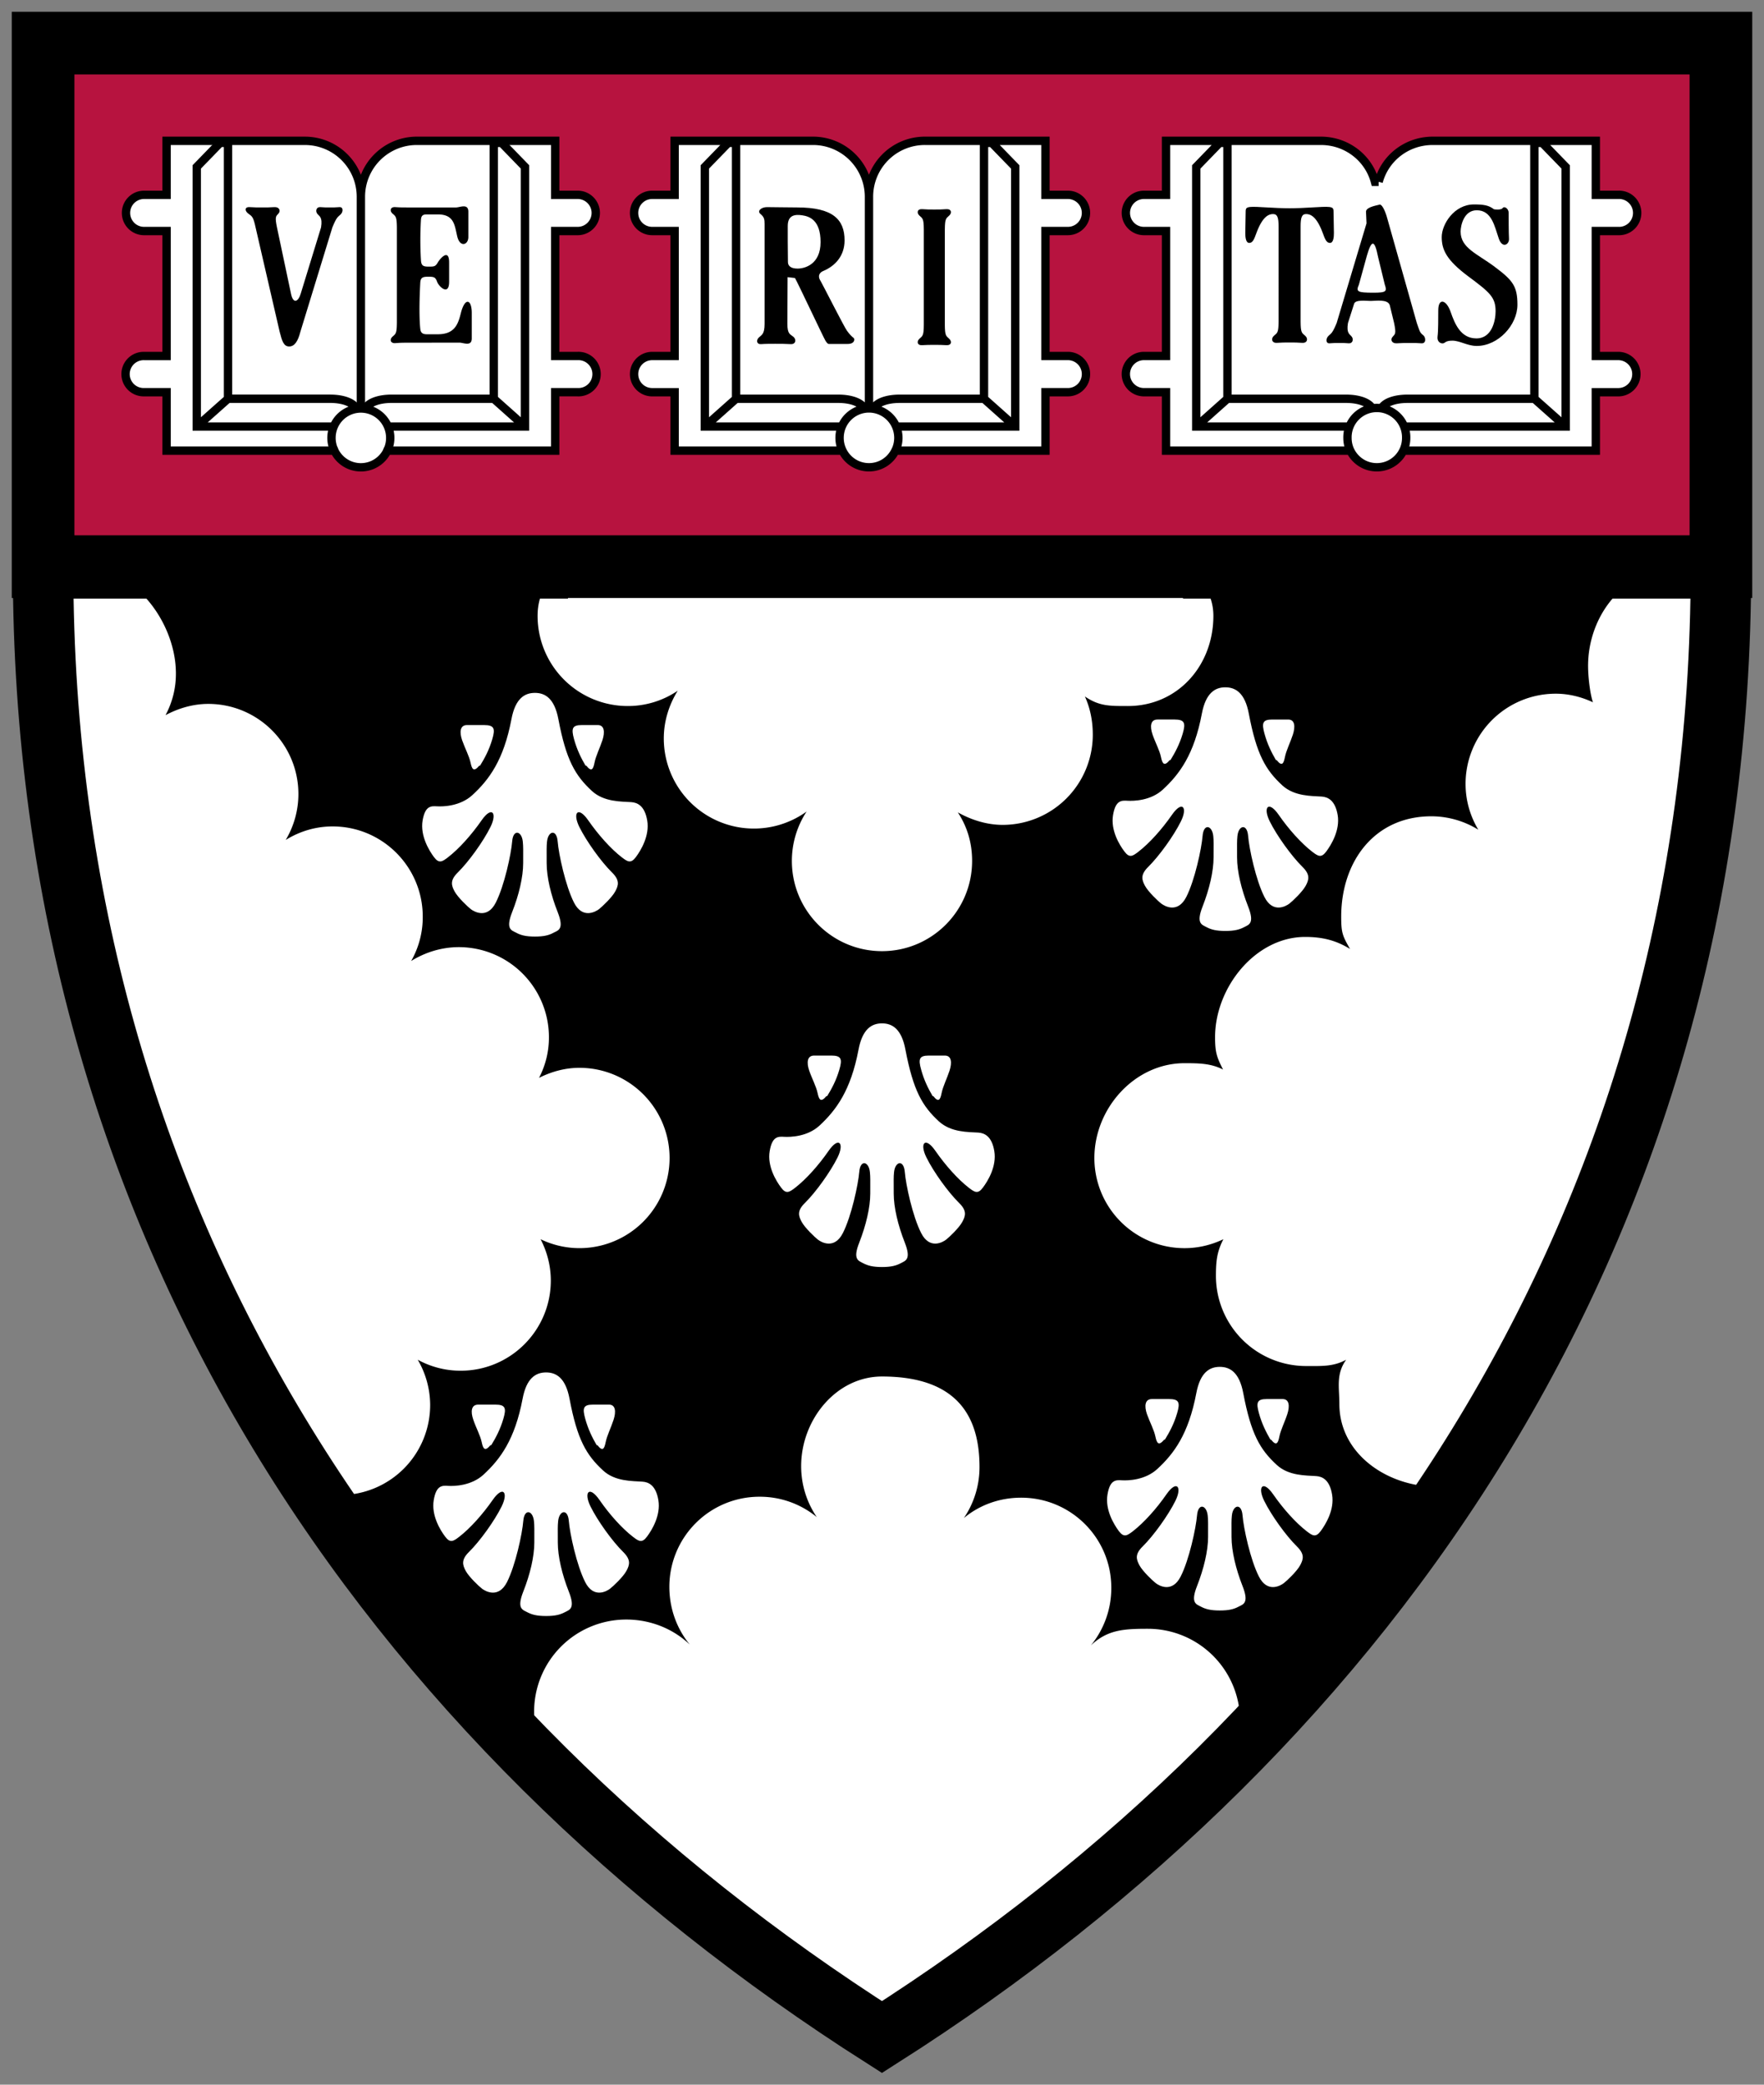
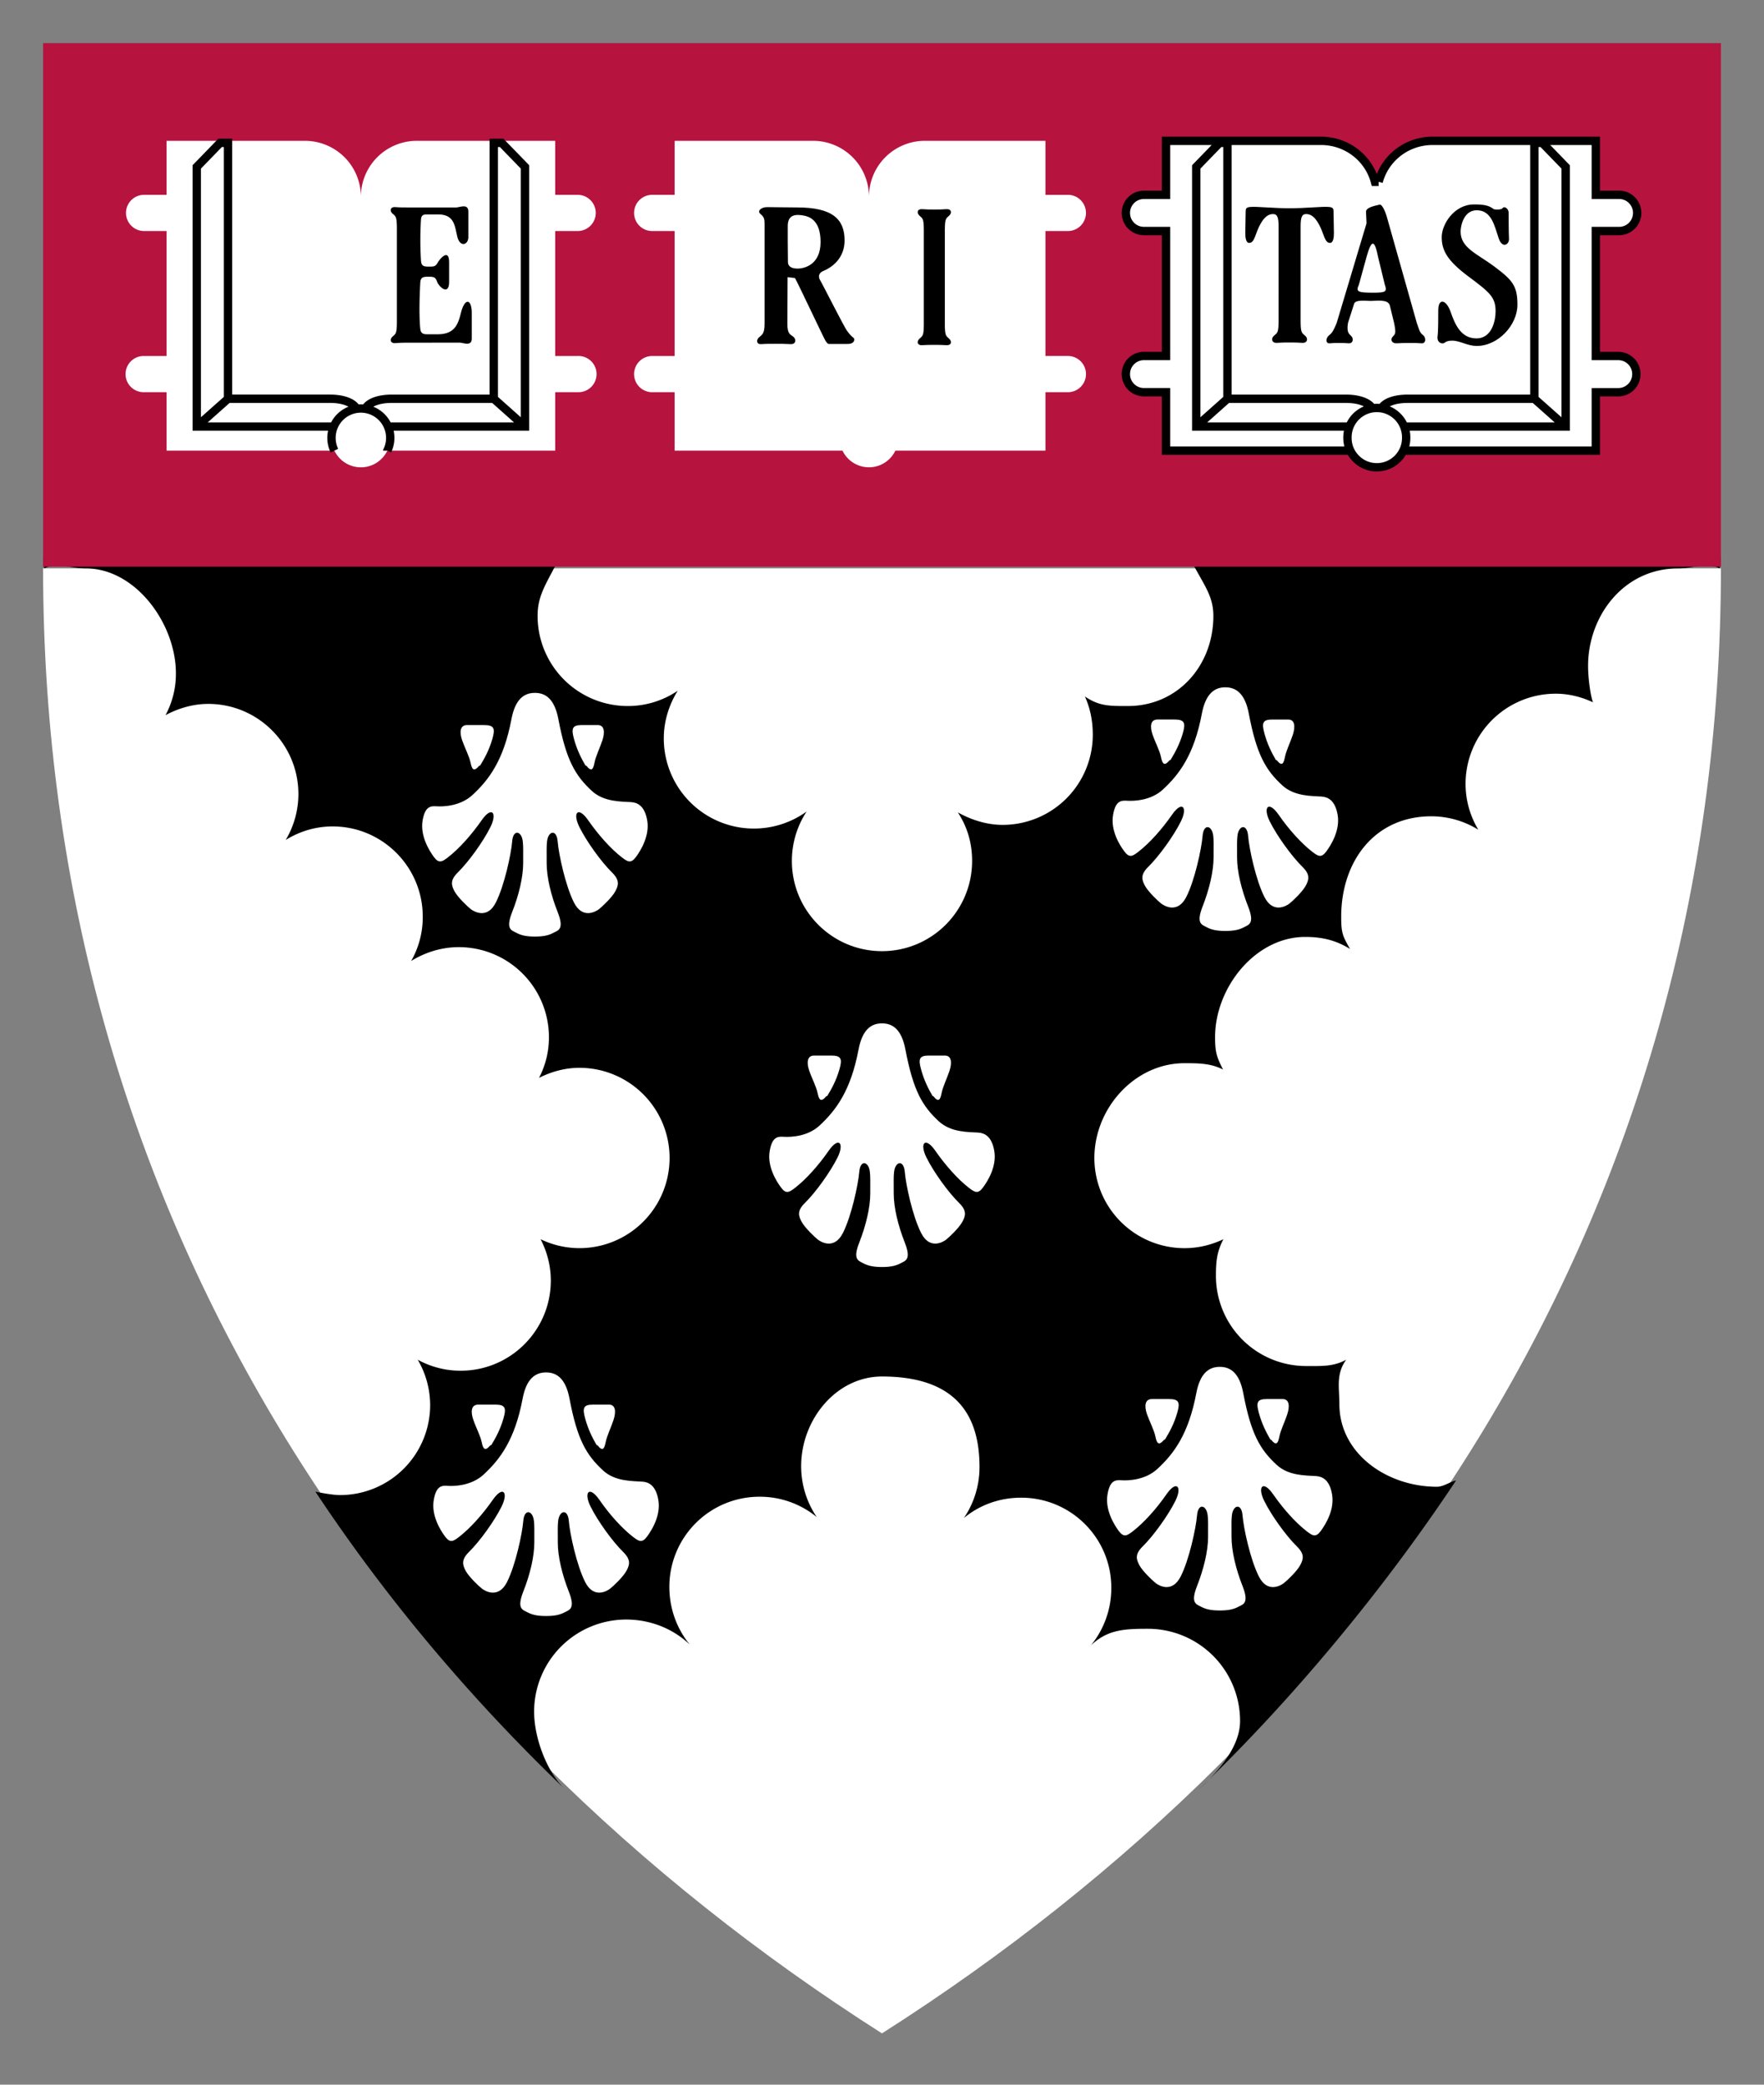
<svg xmlns="http://www.w3.org/2000/svg" height="177.214" width="150">
  <rect width="100%" height="100%" fill="#808080" stroke="none" />
  <path d="M146.336 48.317c0 55.156-29.675 98.017-71.339 124.535-41.66-26.518-71.333-69.379-71.333-124.535h142.672z" fill="#fff" />
-   <path d="M103.17 48.317h43.166c0 56.024-29.676 98.33-71.339 124.848-41.66-26.518-71.333-68.824-71.333-124.848h42.06" fill="none" stroke="#000" stroke-width="5.144" stroke-linecap="square" />
  <path d="M146.336 47.368c0 1.502-.091.317-.1.95-1.037-.526-2.292 0-3.532 0-4.655 0-7.664 4.063-7.664 8.294 0 .873.156 2.324.414 3.087-.967-.45-2.037-.73-3.165-.73a7.666 7.666 0 00-7.666 7.667c0 1.43.402 2.754 1.082 3.895a7.612 7.612 0 00-3.989-1.14c-4.866 0-7.668 3.875-7.668 8.531 0 1.381.109 1.623.75 2.747-1.174-.726-2.335-1.023-3.814-1.023-4.236 0-7.662 4.298-7.662 8.53 0 1.26.143 1.699.68 2.743-1.033-.525-2.037-.54-3.278-.54-4.236 0-7.664 3.829-7.664 8.06a7.661 7.661 0 007.664 7.664c1.187 0 2.299-.28 3.307-.761-.548 1.054-.636 1.85-.636 3.119a7.667 7.667 0 007.665 7.662c1.335 0 2.32.061 3.412-.537-.886 1.233-.58 2.37-.58 3.763 0 4.234 4.061 7.036 8.294 7.036.566 0 1.097-.42 1.628-.535-6.122 9.23-13.921 18.64-21.92 26.31 1.559-1.435 3.554-3.577 3.554-5.865a7.837 7.837 0 00-7.836-7.837c-2.085 0-3.444.087-4.85 1.413a7.69 7.69 0 001.737-4.9c0-4.233-3.432-7.657-7.665-7.657-1.852 0-3.549.63-4.872 1.73a7.689 7.689 0 001.33-4.331c0-3.961-1.584-7.7-8.295-7.7-3.88 0-6.872 3.656-6.872 7.624 0 1.597.492 3.101 1.33 4.328a7.612 7.612 0 00-4.873-1.732 7.659 7.659 0 00-7.664 7.659c0 1.856.64 3.574 1.738 4.91-1.405-1.336-3.317-2.129-5.408-2.129a7.831 7.831 0 00-7.83 7.831c0 2.287 1.127 5.221 2.686 6.656-7.999-7.67-15.168-16.133-21.288-25.363.53.12 1.535.295 2.098.295a7.66 7.66 0 007.664-7.664 7.657 7.657 0 00-1.058-3.842 7.55 7.55 0 003.656.935c4.23 0 7.662-3.436 7.662-7.666 0-1.27-.325-2.459-.87-3.513a7.601 7.601 0 003.304.76 7.665 7.665 0 100-15.33c-1.237 0-2.404.335-3.436.854a7.424 7.424 0 00.842-3.45 7.662 7.662 0 00-7.665-7.662c-1.48 0-2.879.452-4.05 1.177a7.517 7.517 0 00.985-3.769c0-4.232-3.432-7.67-7.664-7.67-1.466 0-2.828.43-3.99 1.151a7.615 7.615 0 001.08-3.9c0-4.23-3.43-7.666-7.665-7.666-1.308 0-2.552.379-3.634.957a7.415 7.415 0 00.883-3.55c0-4.23-3.431-8.927-7.666-8.927-1.234 0-2.493-.525-3.53 0-.027-1.995-.098 1.464-.098-.949H47.59c-1.076 2.188-1.876 3.15-1.876 4.987a7.663 7.663 0 007.664 7.663 7.52 7.52 0 004.254-1.304c-.73 1.173-1.187 2.57-1.187 4.056a7.662 7.662 0 0012.145 6.216 7.654 7.654 0 00-1.254 4.197c0 4.238 3.43 7.672 7.662 7.672 4.234 0 7.664-3.434 7.664-7.672 0-1.546-.422-2.921-1.216-4.126 1.117.628 2.443 1.064 3.814 1.064a7.665 7.665 0 007.664-7.67c0-1.153-.22-2.263-.673-3.246 1.218.827 2.072.813 3.657.813 4.235 0 7.27-3.43 7.27-7.663 0-1.836-.959-2.8-2.03-4.987h45.189z" />
  <path d="M104.194 58.426c-.873 0-1.663.482-1.994 2.235-.657 3.478-1.9 5.15-3.322 6.462-1.034.949-2.482.975-2.993.947-.514-.03-1.027-.056-1.239 1.22-.216 1.282.537 2.53.97 3.096.42.563.686.404 1.17.03.972-.746 2.027-1.935 2.873-3.154.862-1.242 1.36-.65.755.567-.602 1.216-1.844 2.942-2.777 3.863-.682.672-.546 1.105-.273 1.61.272.504 1.116 1.31 1.394 1.517.27.205 1.384.863 2.117-.57.724-1.424 1.298-4.102 1.387-5.204.092-1.066.814-.894.908.031.043.45.024.624.024 1.815 0 1.188-.361 2.704-.932 4.167-.574 1.456-.06 1.543.332 1.755.394.208.816.325 1.6.325.787 0 1.208-.117 1.604-.325.394-.212.909-.299.334-1.755-.576-1.463-.94-2.979-.94-4.167 0-1.191-.014-1.365.03-1.815.09-.925.815-1.097.91-.03.086 1.101.664 3.78 1.387 5.204.728 1.432 1.844.774 2.115.57.273-.209 1.12-1.014 1.393-1.518.272-.505.411-.938-.272-1.61-.934-.92-2.174-2.647-2.78-3.863-.607-1.217-.109-1.81.755-.567.842 1.219 1.903 2.408 2.87 3.155.493.372.754.532 1.176-.031.424-.567 1.183-1.814.973-3.096-.214-1.276-.85-1.542-1.363-1.576-.842-.057-2.314-.006-3.346-.95-1.421-1.31-2.189-2.625-2.849-6.103-.329-1.753-1.121-2.235-1.997-2.235zm-58.707.474c-.88 0-1.666.477-1.997 2.235-.658 3.477-1.904 5.151-3.325 6.455-1.028.947-2.48.982-2.994.954-.515-.03-1.024-.058-1.238 1.22-.208 1.28.547 2.529.969 3.096.424.564.689.403 1.176.03.967-.742 2.027-1.938 2.873-3.154.862-1.245 1.36-.657.756.563-.605 1.223-1.845 2.949-2.78 3.87-.682.668-.544 1.102-.273 1.607.274.507 1.117 1.305 1.39 1.517.272.202 1.392.864 2.115-.566.725-1.425 1.302-4.103 1.393-5.205.085-1.07.817-.893.904.028.044.45.031.623.031 1.817 0 1.187-.36 2.71-.935 4.162-.577 1.46-.061 1.552.331 1.752.395.216.815.334 1.604.334.785 0 1.207-.118 1.598-.334.396-.2.91-.292.334-1.752-.577-1.453-.935-2.975-.935-4.162 0-1.194-.014-1.367.03-1.817.09-.921.816-1.098.905-.028.09 1.102.667 3.78 1.39 5.205.727 1.43 1.844.768 2.118.566.271-.212 1.118-1.01 1.39-1.517.273-.505.407-.939-.273-1.607-.935-.921-2.172-2.647-2.78-3.87-.602-1.22-.108-1.808.756-.563.846 1.216 1.903 2.412 2.87 3.155.49.372.755.533 1.18-.031.423-.567 1.18-1.816.968-3.096-.212-1.278-.844-1.54-1.359-1.576-.844-.058-2.318-.003-3.347-.95-1.422-1.314-2.193-2.626-2.851-6.103-.333-1.758-1.118-2.235-1.994-2.235zm52.936 2.266c-.6 0-.654.592-.415 1.282.236.683.596 1.334.713 1.9.118.57.269.837.743.27l.068-.01c.386-.626.775-1.348 1.04-2.248.26-.891.172-1.195-.69-1.195h-1.459zm9.75 0c-.813 0-.896.303-.65 1.195.243.9.61 1.622.972 2.248l.068.01c.45.566.59.299.7-.27.115-.566.45-1.217.675-1.9.222-.69.168-1.282-.39-1.282h-1.375zm-68.463.47c-.595 0-.65.6-.415 1.285.24.688.595 1.334.718 1.904.117.565.267.832.74.264l.071-.006c.389-.625.778-1.348 1.038-2.251.263-.892.171-1.195-.69-1.195H39.71zm9.752 0c-.816 0-.893.304-.65 1.196.248.903.61 1.626.976 2.25l.068.006c.45.57.586.302.7-.263.11-.57.445-1.216.671-1.904.226-.685.167-1.285-.39-1.285h-1.375zM75 86.994c-.876 0-1.664.474-1.997 2.236-.66 3.477-1.902 5.14-3.322 6.458-1.03.947-2.48.978-2.991.95-.517-.031-1.028-.057-1.242 1.223-.214 1.282.545 2.525.97 3.09.42.57.686.407 1.176.034.967-.75 2.026-1.94 2.87-3.16.864-1.241 1.36-.655.755.572-.606 1.217-1.842 2.946-2.777 3.867-.681.664-.544 1.096-.272 1.604.273.505 1.12 1.314 1.393 1.52.267.204 1.384.859 2.111-.57.724-1.425 1.3-4.103 1.394-5.204.085-1.066.815-.895.904.03.043.442.03.626.03 1.815 0 1.187-.364 2.707-.934 4.167-.577 1.453-.063 1.546.33 1.756.395.206.815.325 1.602.325.788 0 1.21-.12 1.597-.325.394-.21.913-.303.34-1.756-.574-1.46-.94-2.98-.94-4.167 0-1.189-.017-1.373.027-1.814.094-.926.82-1.097.914-.031.089 1.101.664 3.78 1.393 5.204.723 1.429 1.843.774 2.108.57.274-.206 1.121-1.015 1.39-1.52.276-.508.41-.94-.269-1.604-.937-.921-2.178-2.65-2.78-3.867-.612-1.227-.106-1.813.755-.573.846 1.22 1.902 2.41 2.867 3.161.492.373.76.537 1.18-.034.428-.565 1.18-1.808.969-3.09-.208-1.28-.845-1.546-1.356-1.582-.844-.053-2.319-.003-3.353-.95-1.42-1.306-2.183-2.622-2.849-6.1-.328-1.761-1.118-2.235-1.993-2.235zm-5.775 2.737c-.592 0-.652.598-.414 1.282.237.687.593 1.336.712 1.907.12.559.27.834.743.263l.074-.01c.388-.626.773-1.345 1.034-2.25.264-.894.173-1.193-.687-1.193h-1.461zm9.75 0c-.812 0-.899.298-.647 1.192.244.906.61 1.625.975 2.25l.065.01c.446.572.589.296.7-.262.115-.571.449-1.22.675-1.907.228-.684.168-1.282-.39-1.282h-1.378zm24.75 26.462c-.88 0-1.664.477-1.997 2.232-.66 3.48-1.902 5.15-3.32 6.452-1.033.951-2.485.988-2.996.96-.515-.032-1.03-.065-1.239 1.217-.212 1.28.542 2.528.966 3.1.426.562.69.396 1.18.024.965-.747 2.024-1.931 2.87-3.152.862-1.244 1.362-.652.755.567-.606 1.216-1.843 2.945-2.78 3.867-.681.67-.544 1.096-.272 1.604.273.505 1.12 1.314 1.393 1.52.267.206 1.382.862 2.111-.567.726-1.427 1.3-4.102 1.394-5.207.089-1.066.814-.89.907.03.043.454.03.628.03 1.815 0 1.195-.367 2.713-.937 4.167-.579 1.46-.061 1.55.33 1.756.395.21.818.325 1.605.325.786 0 1.207-.115 1.597-.325.397-.206.913-.295.335-1.756-.571-1.454-.935-2.972-.935-4.167 0-1.187-.017-1.36.028-1.814.089-.922.817-1.097.907-.031.089 1.105.666 3.78 1.393 5.207.725 1.429 1.844.773 2.111.567.274-.206 1.122-1.015 1.394-1.52.273-.508.409-.934-.273-1.604-.937-.922-2.175-2.65-2.777-3.867-.608-1.219-.11-1.811.755-.567.847 1.22 1.9 2.405 2.867 3.152.49.373.753.538 1.177-.025.424-.57 1.185-1.819.969-3.1-.21-1.281-.845-1.54-1.356-1.575-.846-.063-2.322 0-3.35-.95-1.423-1.308-2.189-2.623-2.848-6.103-.331-1.755-1.118-2.232-1.994-2.232zm-57.29.474c-.877 0-1.666.477-1.996 2.235-.658 3.478-1.905 5.146-3.326 6.455-1.03.947-2.478.984-2.994.954-.513-.036-1.026-.063-1.238 1.217-.212 1.282.545 2.534.97 3.093.423.57.688.406 1.176.034.969-.746 2.025-1.937 2.873-3.155.864-1.243 1.358-.66.755.56-.604 1.223-1.843 2.949-2.78 3.87-.678.672-.544 1.105-.272 1.61.271.503 1.116 1.306 1.39 1.514.273.208 1.39.864 2.117-.56.726-1.437 1.298-4.11 1.387-5.211.092-1.07.818-.892.907.028.044.452.031.625.031 1.814 0 1.193-.361 2.71-.938 4.17-.574 1.457-.06 1.545.332 1.753.394.208.822.325 1.606.325.787 0 1.207-.117 1.601-.325.394-.208.906-.296.331-1.752-.574-1.46-.935-2.978-.935-4.17 0-1.19-.017-1.363.028-1.815.09-.92.82-1.098.907-.028.09 1.102.668 3.774 1.394 5.21.725 1.425 1.842.77 2.111.561.272-.208 1.12-1.01 1.393-1.514.272-.505.41-.938-.272-1.61-.935-.921-2.174-2.647-2.78-3.87-.603-1.22-.106-1.803.758-.56.84 1.218 1.901 2.41 2.87 3.155.486.372.755.536 1.177-.034.424-.56 1.178-1.811.966-3.093-.212-1.28-.843-1.543-1.356-1.576-.843-.063-2.322 0-3.35-.954-1.421-1.31-2.193-2.618-2.849-6.096-.333-1.758-1.116-2.235-1.994-2.235zm51.516 2.263c-.599 0-.657.592-.421 1.282.245.683.599 1.333.718 1.904.12.562.266.832.746.27l.068-.017c.383-.62.774-1.342 1.037-2.248.26-.89.173-1.192-.693-1.192H97.95zm9.75 0c-.813 0-.899.302-.651 1.192.246.905.615 1.627.975 2.248l.062.016c.45.562.594.293.703-.27.115-.57.453-1.22.675-1.904.224-.69.166-1.282-.396-1.282h-1.369zm-67.04.474c-.596 0-.656.596-.415 1.281.234.69.594 1.339.713 1.901.118.569.267.838.743.27l.07-.006c.39-.628.773-1.356 1.035-2.257.261-.892.174-1.19-.687-1.19H40.66zm9.75 0c-.813 0-.896.297-.65 1.188.247.902.61 1.63.975 2.257l.068.006c.448.57.587.3.7-.269.115-.563.448-1.211.672-1.9.222-.686.168-1.283-.39-1.283H50.41z" fill="#fff" />
  <path d="M3.664 3.664h142.672V48.17H3.664V3.664z" fill="#b7133f" />
-   <path d="M3.664 3.664h142.672V48.17H3.664V3.664z" fill="none" stroke="#000" stroke-width="5.328" />
  <path d="M30.688 16.729a4.756 4.756 0 014.756-4.758H47.21v4.591h1.91c.849 0 1.54.69 1.54 1.538 0 .85-.691 1.54-1.54 1.54h-1.91v10.622h1.91a1.54 1.54 0 110 3.077h-1.91v4.968H32.937a2.495 2.495 0 01-4.502 0h-14.27V33.34h-1.91a1.539 1.539 0 110-3.077h1.91V19.64h-1.91c-.855 0-1.54-.69-1.54-1.54 0-.848.685-1.538 1.54-1.538h1.91v-4.59H25.93a4.758 4.758 0 014.758 4.757" fill="#fff" />
-   <path d="M30.688 16.729a4.756 4.756 0 014.756-4.758H47.21v4.591h1.91c.849 0 1.54.69 1.54 1.538 0 .85-.691 1.54-1.54 1.54h-1.91v10.622h1.91a1.54 1.54 0 110 3.077h-1.91v4.968H32.937a2.495 2.495 0 01-4.502 0h-14.27V33.34h-1.91a1.539 1.539 0 110-3.077h1.91V19.64h-1.91c-.855 0-1.54-.69-1.54-1.54 0-.848.685-1.538 1.54-1.538h1.91v-4.59H25.93a4.758 4.758 0 014.758 4.757zm0 0v17.998" fill="none" stroke="#000" stroke-width=".71" />
  <path d="M35.795 22.11c.028.466.176.555.644.555.47 0 .585 0 .787-.35.206-.351.965-1.227.965 0v1.634c0 1.225-.864.438-1.023 0-.14-.382-.26-.426-.729-.426-.468 0-.674.046-.701.513-.09 1.621-.09 3.095 0 3.912.031.32.174.467.554.467h.934c1.43 0 1.724-.846 1.957-1.779.351-1.407.934-1.199.934-.03v2.16c0 .7-.67.38-1.023.36l-4.454.007c-.43 0-.597.003-1.027.036-.428.025-.497-.323-.231-.557.267-.234.356-.26.366-1.167V19.33c-.01-.91-.099-.938-.366-1.171-.266-.232-.197-.585.231-.553.43.028.597.028 1.027.028h4.165c.35-.022 1.02-.341 1.02.36v2.156c0 .674-.701.908-.937-.026-.232-.935-.232-1.898-1.662-1.898h-.934c-.38 0-.475.145-.497.466a29.157 29.157 0 000 3.418" />
  <path d="M16.73 36.261l2.66-2.364m13.547 4.41a2.498 2.498 0 10-4.502 0m1.873-3.566c-.232-.465-1.023-.844-2.247-.844H19.39V12.145h-.676l-1.983 2.044v22.072h11.621m2.715-1.52c.235-.465 1.022-.844 2.249-.844h8.67V12.145h.672l1.984 2.044v22.072h-11.62m11.62 0l-2.655-2.364" fill="none" stroke="#000" stroke-width=".71" />
-   <path d="M25.534 28.233c-.192.737-.466 1.22-.947 1.22-.482 0-.615-.51-.807-1.252l-2.047-8.87c-.194-.91-.299-.938-.618-1.172-.317-.231-.325-.584.119-.552.444.027.612.027 1.048.027.436 0 .607 0 1.04-.027.432-.032.571.32.353.552-.22.234-.309.262-.123 1.171l1.187 5.61c.188.951.632.717.838.008l1.724-5.618c.143-.91-.158-.937-.329-1.17-.17-.232-.06-.585.272-.553.333.027.461.027.8.027.34 0 .468 0 .81-.027.344-.032.351.392.106.626-.248.233-.331.21-.696 1.097l-2.73 8.903z" />
  <g>
    <path d="M73.892 39.723c.991 0 1.845-.58 2.245-1.416h12.761V33.34h1.908a1.539 1.539 0 100-3.079h-1.908V19.639h1.908a1.538 1.538 0 100-3.077h-1.908v-4.591H78.646a4.753 4.753 0 00-4.754 4.758 4.759 4.759 0 00-4.757-4.758H57.367v4.591h-1.908c-.854 0-1.54.69-1.54 1.54 0 .848.686 1.537 1.54 1.537h1.908v10.623h-1.908a1.539 1.539 0 100 3.08h1.908v4.965H71.64a2.496 2.496 0 002.251 1.416" fill="#fff" />
-     <path d="M73.892 39.723c.991 0 1.845-.58 2.245-1.416h12.761V33.34h1.908a1.539 1.539 0 100-3.079h-1.908V19.639h1.908a1.538 1.538 0 100-3.077h-1.908v-4.591H78.646a4.753 4.753 0 00-4.754 4.758 4.759 4.759 0 00-4.757-4.758H57.367v4.591h-1.908c-.854 0-1.54.69-1.54 1.54 0 .848.686 1.537 1.54 1.537h1.908v10.623h-1.908a1.539 1.539 0 100 3.08h1.908v4.965H71.64a2.496 2.496 0 002.251 1.416zm2.25-1.414a2.5 2.5 0 10-4.75-1.082c0 .386.09.753.25 1.082m1.87-3.567c-.238-.468-1.02-.844-2.247-.844h-8.673V12.145h-.672l-1.985 2.045v22.072h11.621m-11.621 0l2.657-2.364m11.3-17.17v17.998m.38.016c.23-.468 1.02-.844 2.246-.844h7.155V12.145h.668l1.987 2.045v22.072H76.225m10.103 0l-2.655-2.364" fill="none" stroke="#000" stroke-width=".71" />
    <path d="M66.986 20.555l.016 1.722c0 .293.204.555.816.555s1.958-.35 1.958-2.25c0-1.895-.965-2.189-1.552-2.278-.58-.087-1.238-.057-1.238.908v1.343zm-1.066 8.671c-.379 0-.817 0-1.197.028-.379.03-.44-.32-.204-.555.234-.23.497-.264.497-1.167v-8.497c0-.378-.03-.582-.35-.846-.322-.261.087-.582.552-.582.466 0 1.813.027 2.57.027 3.038 0 4.029 1.023 4.029 2.802 0 1.344-.83 2.188-1.81 2.6-.277.117-.364.305-.364.452 0 .146.026.22.158.44.133.216 1.972 3.85 2.22 4.188.25.337.396.482.568.613.111.081.105.51-.509.51h-1.603s-.105.029-.293-.29c-.19-.321-2.38-4.98-2.584-5.315l-.628-.073-.018 3.97c0 .904.256.879.521 1.108.266.234.188.644-.247.615-.432-.028-.874-.028-1.308-.028M80.343 27.62c.008.905.1.933.361 1.169.268.232.204.582-.232.553-.43-.026-.596-.026-1.026-.026-.426 0-.593 0-1.027.026-.426.03-.493-.321-.227-.553.265-.236.358-.264.364-1.17v-8.115c-.006-.908-.099-.934-.364-1.168-.266-.235-.199-.584.227-.556.434.031.6.031 1.027.031.43 0 .596 0 1.026-.031.436-.028.5.32.232.556-.261.234-.353.26-.36 1.168v8.116z" />
  </g>
  <g>
    <path d="M117.23 15.456c.54-2.023 2.394-3.485 4.602-3.485h13.866v4.591h1.91a1.54 1.54 0 110 3.077h-1.91v10.623h1.91a1.54 1.54 0 110 3.08h-1.91v4.965h-16.37a2.496 2.496 0 01-2.252 1.416c-.992 0-1.846-.58-2.253-1.416H99.152V33.34h-1.916a1.54 1.54 0 010-3.079h1.916V19.639h-1.916a1.539 1.539 0 010-3.077h1.916v-4.591h13.167c2.203 0 4.062 1.462 4.6 3.485h.312z" fill="#fff" />
    <path d="M117.23 15.456c.54-2.023 2.394-3.485 4.602-3.485h13.866v4.591h1.91a1.54 1.54 0 110 3.077h-1.91v10.623h1.91a1.54 1.54 0 110 3.08h-1.91v4.965h-16.37a2.496 2.496 0 01-2.252 1.416c-.992 0-1.846-.58-2.253-1.416H99.152V33.34h-1.916a1.54 1.54 0 010-3.079h1.916V19.639h-1.916a1.539 1.539 0 010-3.077h1.916v-4.591h13.167c2.203 0 4.062 1.462 4.6 3.485h.312zm-15.508 20.806l2.653-2.364m14.954 4.41c.159-.328.244-.695.244-1.081a2.497 2.497 0 10-4.993 0c0 .386.085.753.243 1.082m1.873-3.567c-.234-.468-1.023-.844-2.245-.844h-10.076V12.145h-.67l-1.983 2.045v22.072h13.014m2.723-1.52c.228-.468 1.016-.844 2.245-.844h10.77V12.145h.675l1.987 2.045v22.072h-13.724m13.724 0l-2.663-2.364" fill="none" stroke="#000" stroke-width=".71" />
    <path d="M116.227 21.753c.398-1.379.656-1.428.957.095l.567 2.333c.202.584.145.701-.955.701-1.41 0-1.498-.097-1.243-.684l.674-2.445zm1.948 4.181l.372 1.528c.185.903.093.931-.125 1.167-.218.234-.079.585.357.555.428-.03.715-.03 1.153-.03.438 0 .488 0 .934.03.445.03.366-.533.158-.686-.319-.234-.327-.434-.545-1.036l-2.508-8.877c-.198-.74-.478-1.229-.65-1.193-.545.127-1.199.272-1.163.638l.043.955-2.54 8.477c-.367.882-.452.86-.696 1.092-.243.236-.237.66.104.63.34-.03.471-.03.812-.03.333 0 .462 0 .8.03.33.03.44-.321.27-.555-.17-.236-.474-.264-.329-1.167l.525-1.645c.129-.362.983-.235 1.417-.235.438 0 1.43-.169 1.61.352M109.658 17.703c.586 0 1.291-.028 2.3-.09 1.409-.089 1.439 0 1.439.409 0 .27.031 1.46.031 1.781 0 .321-.031.848-.34.848-.302 0-.429-.353-.61-.848-.518-1.403-1.041-1.607-1.41-1.607-.37 0-.471.293-.471 1.054v8.114c.008.906.1.934.38 1.171.28.23.208.64-.244.61-.453-.03-.624-.03-1.075-.03-.452 0-.627 0-1.078.03-.448.03-.52-.38-.242-.61.283-.237.378-.265.386-1.17V19.25c0-.76-.103-1.054-.473-1.054-.367 0-.892.204-1.411 1.607-.182.495-.301.848-.61.848-.306 0-.337-.527-.337-.848 0-.321.031-1.512.031-1.781 0-.408.03-.498 1.44-.408 1.01.06 1.711.089 2.294.089M122.302 26.373c0-1.066.681-.92 1.052.144.347.995.848 2.25 2.19 2.25 1.343 0 1.632-1.548 1.632-2.307 0-1.197-.491-1.605-2.336-2.976-1.835-1.373-2.245-2.251-2.245-3.333 0-1.078 1.048-2.772 2.742-2.772.83 0 1.249.071 1.679.396.06.044.63.085.745-.073.172-.234.525.057.525.378s0 1.724.03 2.218c.027.497-.575.856-.872-.028-.353-1.019-.59-2.396-1.87-2.396-1.099 0-1.372 1.304-1.372 1.813 0 1.401 1.399 1.867 2.915 3.006 1.521 1.14 1.916 1.635 1.916 3.212 0 1.724-1.633 3.503-3.46 3.503-.788 0-1.434-.451-2.074-.451-.638 0-.6.234-.833.234-.231 0-.48-.19-.424-.599.06-.408.06-1.593.06-2.22" />
  </g>
</svg>